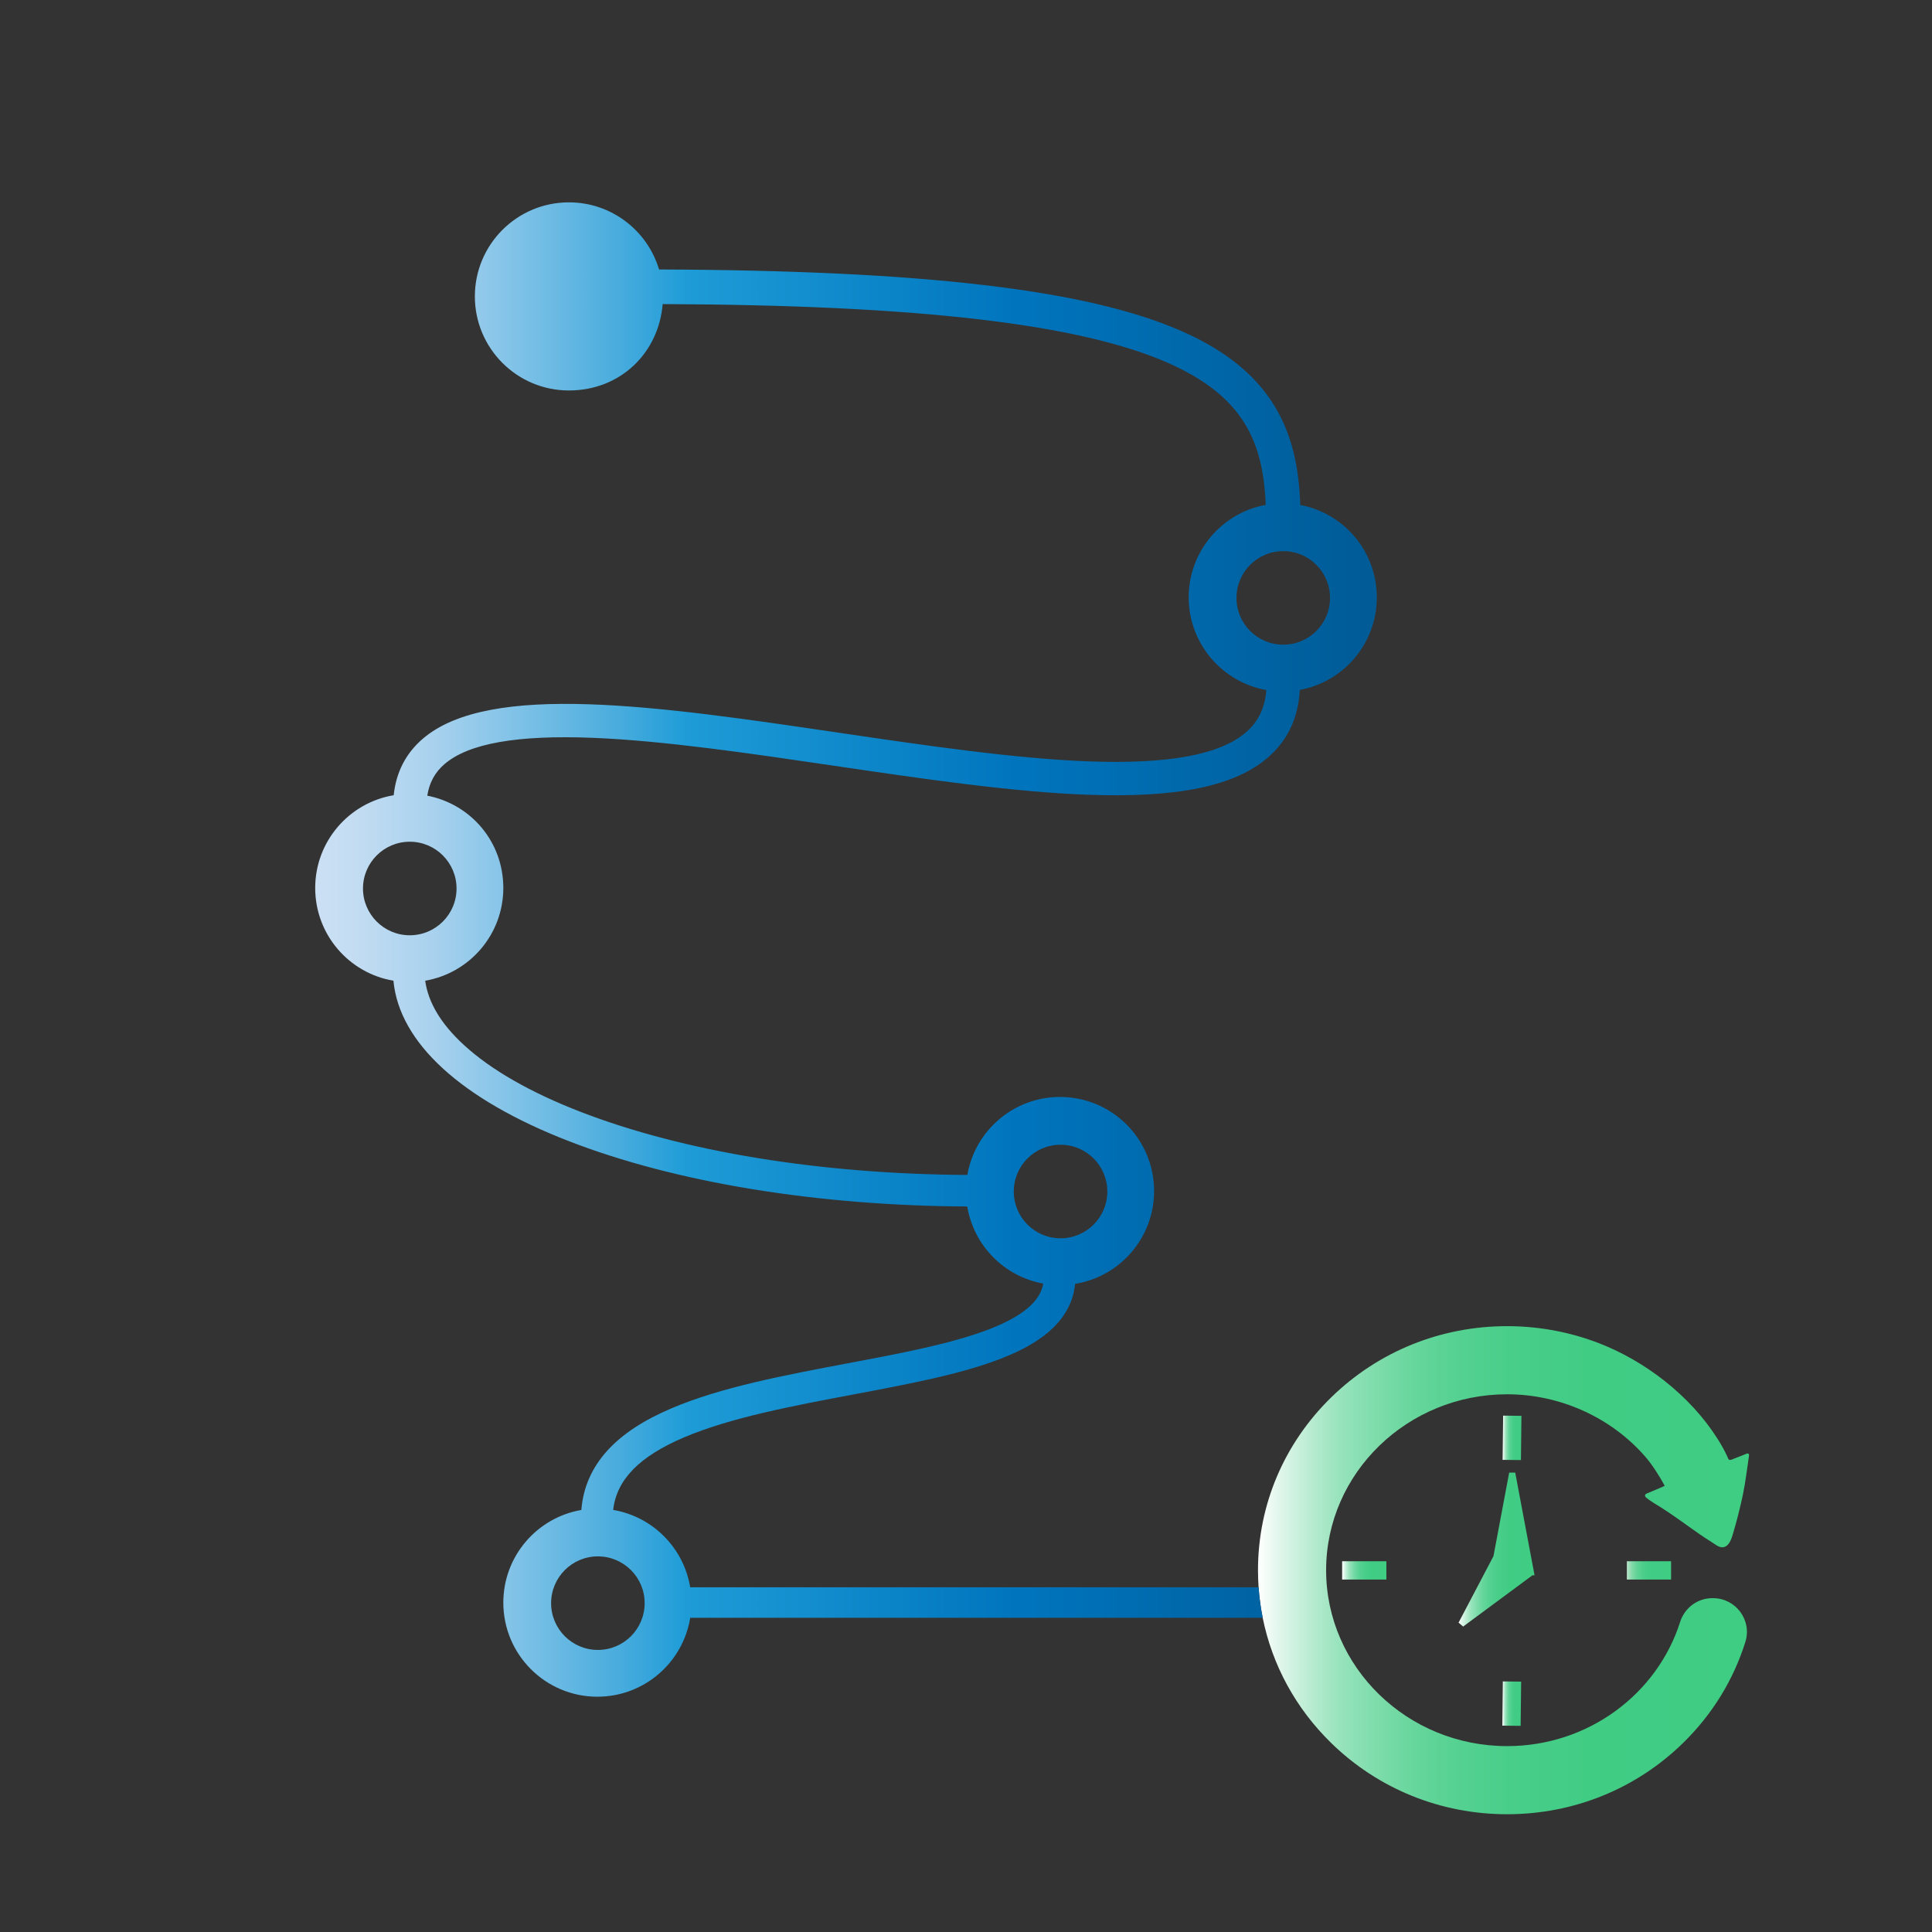
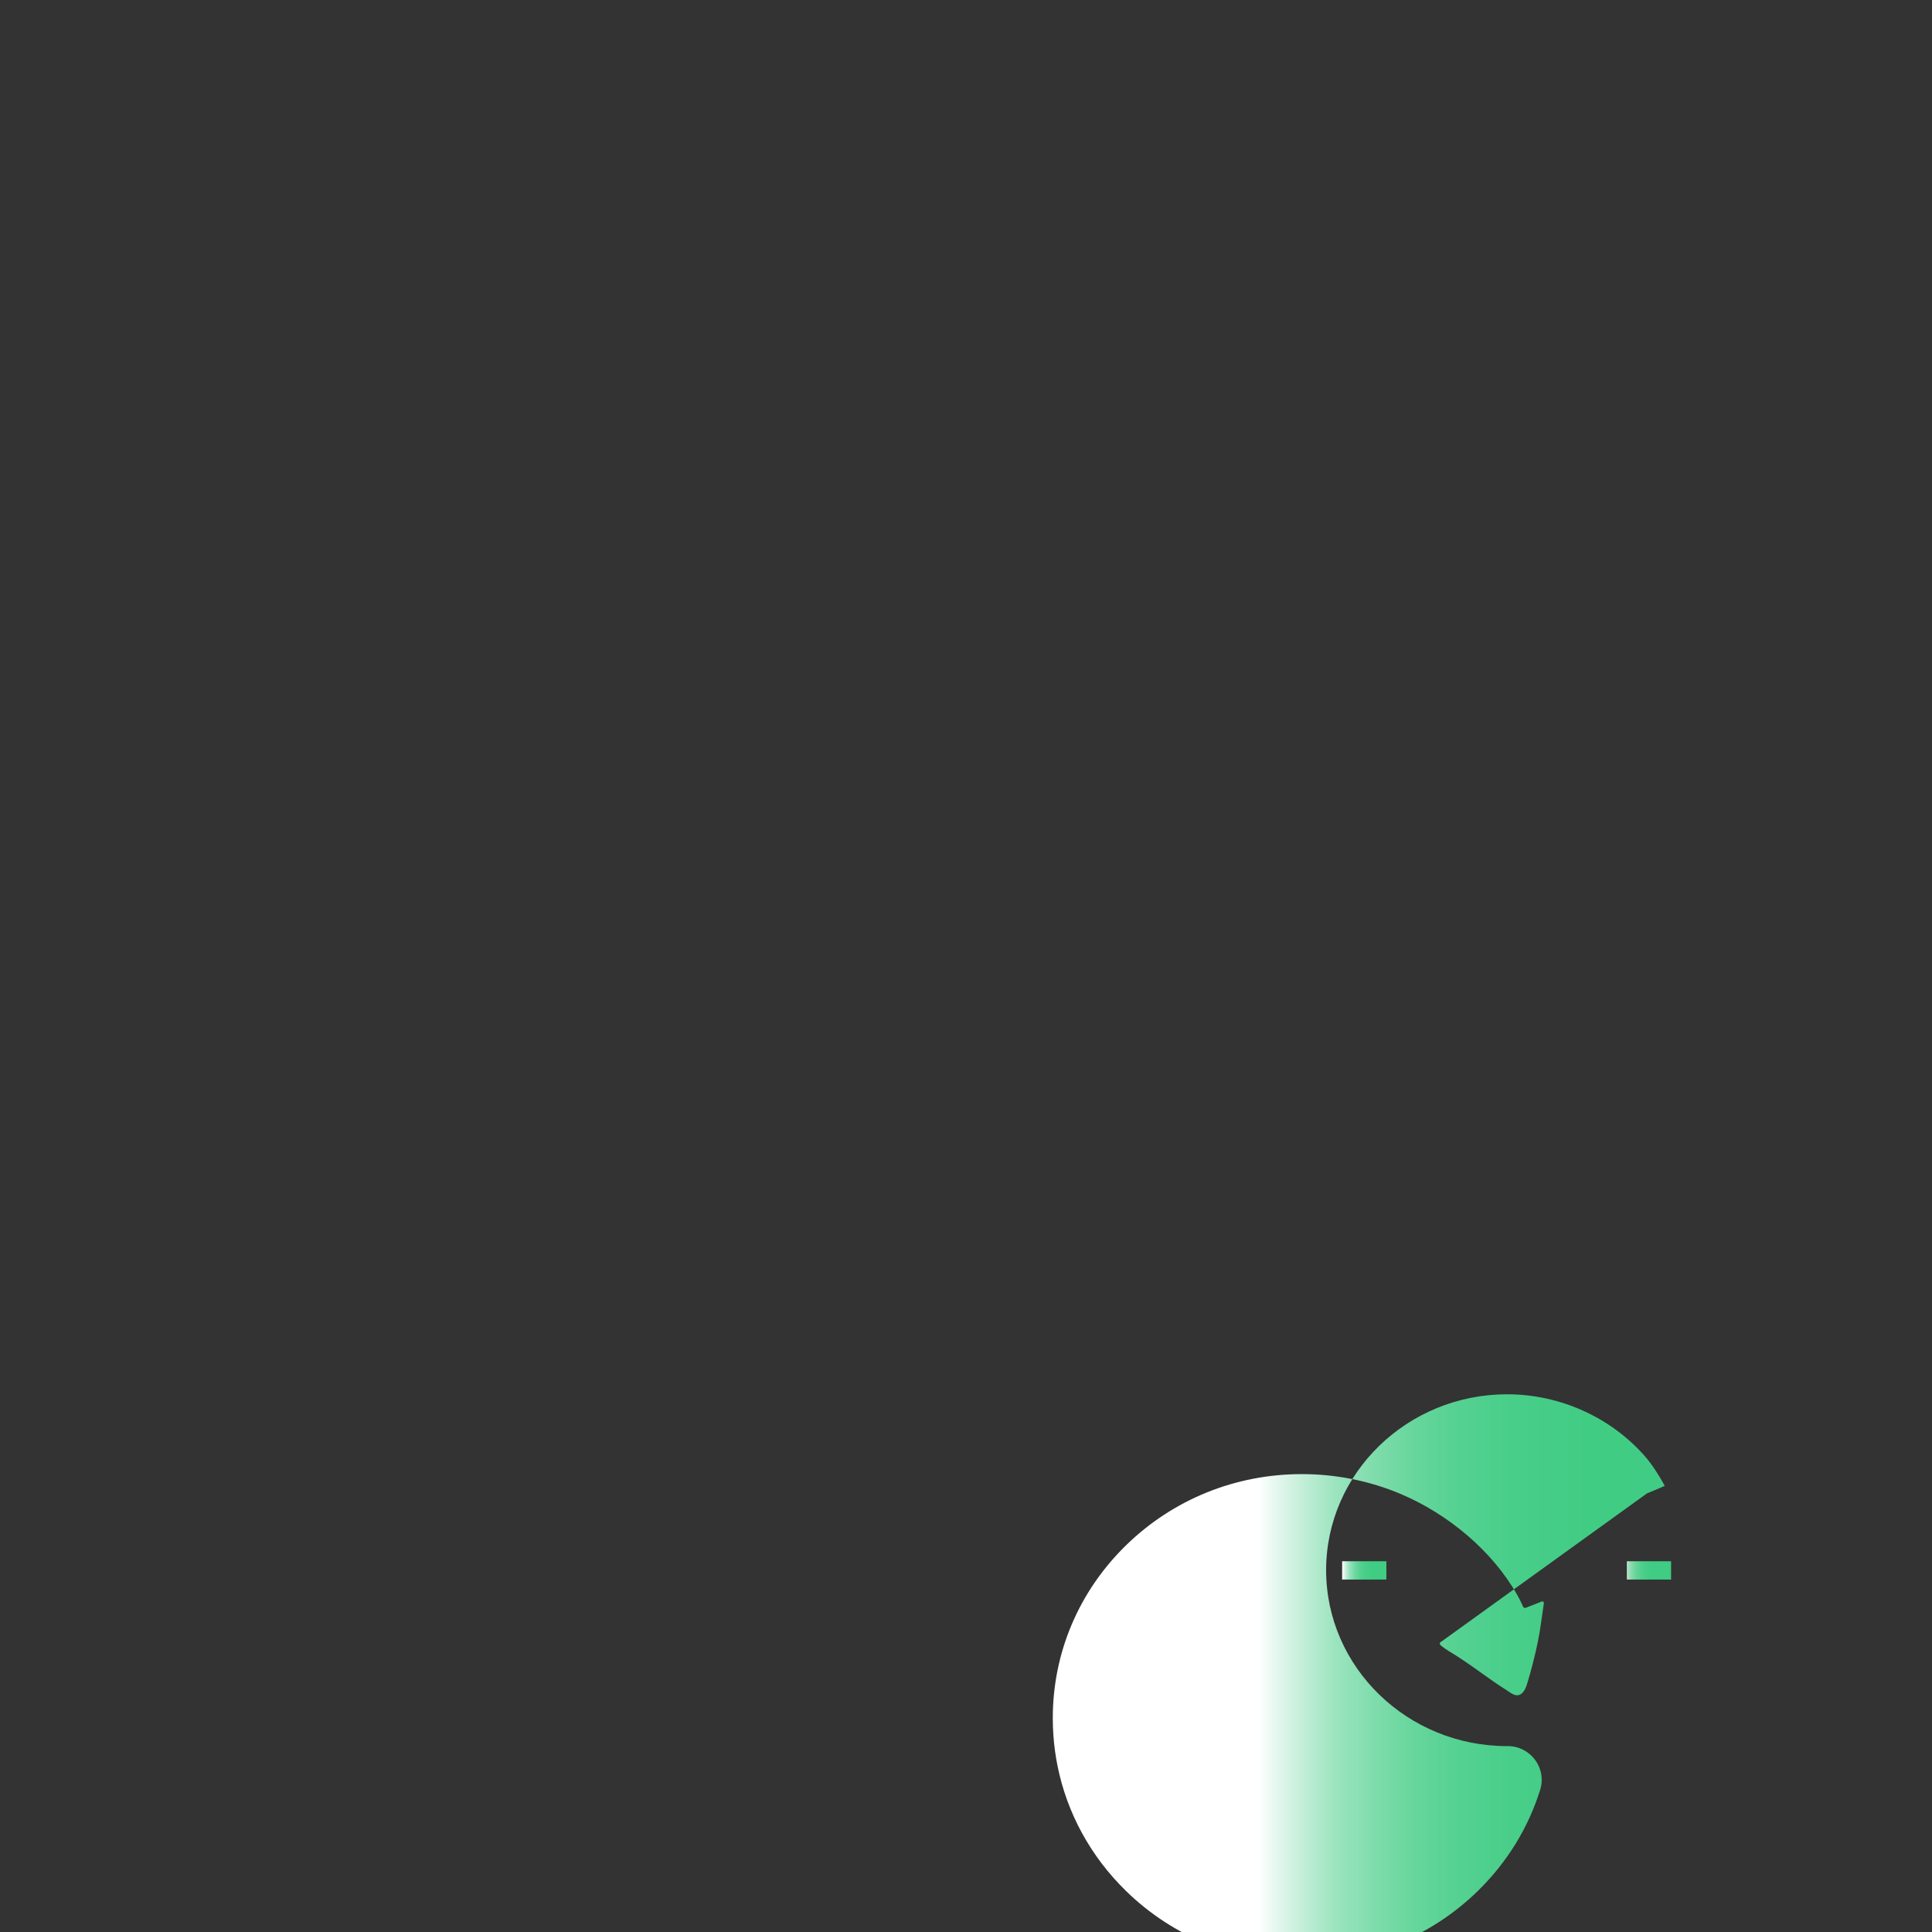
<svg xmlns="http://www.w3.org/2000/svg" xmlns:xlink="http://www.w3.org/1999/xlink" id="Layer_1" viewBox="0 0 1900 1900">
  <rect x="0" y="0" width="1900" height="1900" fill="#333333" stroke="none" />
  <defs>
    <style>.cls-1{fill:url(#linear-gradient-7);}.cls-2{fill:url(#linear-gradient-5);}.cls-3{fill:url(#linear-gradient-6);}.cls-4{fill:url(#linear-gradient-4);}.cls-5{fill:url(#linear-gradient-3);}.cls-6{fill:url(#linear-gradient-2);}.cls-7{fill:url(#linear-gradient);}</style>
    <linearGradient id="linear-gradient" x1="1599.91" y1="1544.39" x2="1643.41" y2="1544.39" gradientUnits="userSpaceOnUse">
      <stop offset="0" stop-color="#bde6cb" />
      <stop offset=".01" stop-color="#b5e4c6" />
      <stop offset=".07" stop-color="#95ddb4" />
      <stop offset=".14" stop-color="#7ad8a4" />
      <stop offset=".22" stop-color="#64d398" />
      <stop offset=".31" stop-color="#53d08e" />
      <stop offset=".42" stop-color="#47cd87" />
      <stop offset=".57" stop-color="#40cc84" />
      <stop offset="1" stop-color="#3fcc83" />
    </linearGradient>
    <linearGradient id="linear-gradient-2" x1="1434.41" y1="1523.9" x2="1509.13" y2="1523.9" gradientUnits="userSpaceOnUse">
      <stop offset="0" stop-color="#fff" />
      <stop offset=".04" stop-color="#e3f7ed" />
      <stop offset=".1" stop-color="#bdedd4" />
      <stop offset=".16" stop-color="#9ae4be" />
      <stop offset=".24" stop-color="#7edcab" />
      <stop offset=".32" stop-color="#66d69c" />
      <stop offset=".41" stop-color="#54d191" />
      <stop offset=".52" stop-color="#48ce89" />
      <stop offset=".67" stop-color="#41cc84" />
      <stop offset="1" stop-color="#3fcc83" />
    </linearGradient>
    <linearGradient id="linear-gradient-3" x1="1319.91" y1="1544.39" x2="1363.41" y2="1544.39" xlink:href="#linear-gradient-2" />
    <linearGradient id="linear-gradient-4" x1="1477.66" y1="1413.94" x2="1496.16" y2="1413.94" gradientTransform="translate(2884.24 -88.6) rotate(89.36)" xlink:href="#linear-gradient-2" />
    <linearGradient id="linear-gradient-5" x1="1237.16" y1="1544.19" x2="1720.06" y2="1544.19" xlink:href="#linear-gradient-2" />
    <linearGradient id="linear-gradient-6" x1="1477.41" y1="1675.38" x2="1495.91" y2="1675.38" gradientTransform="translate(3144.85 169.56) rotate(89.34)" xlink:href="#linear-gradient-2" />
    <linearGradient id="linear-gradient-7" x1="309.98" y1="933.8" x2="1354" y2="933.8" gradientUnits="userSpaceOnUse">
      <stop offset="0" stop-color="#cce0f4" />
      <stop offset=".04" stop-color="#c2dcf2" />
      <stop offset=".11" stop-color="#a9d2ee" />
      <stop offset=".19" stop-color="#7fc2e7" />
      <stop offset=".29" stop-color="#46abdd" />
      <stop offset=".35" stop-color="#1e9cd7" />
      <stop offset=".66" stop-color="#0075be" />
      <stop offset=".99" stop-color="#005b97" />
    </linearGradient>
  </defs>
  <rect class="cls-7" x="1599.91" y="1535.39" width="43.5" height="18" />
-   <polygon class="cls-6" points="1507.07 1549.19 1438.91 1599.62 1434.41 1595.76 1468.73 1530.39 1484.2 1448.19 1490.12 1448.19 1509.13 1549.19 1507.07 1549.19" />
  <rect class="cls-5" x="1319.91" y="1535.39" width="43.5" height="18" />
-   <rect class="cls-4" x="1465.16" y="1404.93" width="43.5" height="18" transform="translate(56.54 2885.05) rotate(-89.36)" />
-   <path class="cls-2" d="M1619.61,1468.71c1.47-.6,17.55-7.28,17.55-7.52-5.06-9.28-12.2-20.68-19.15-28.67-33.96-38.96-84.25-61.33-135.85-61.33-98.15,0-178,77.61-178,173s79.85,173,178,173c79.92,0,147.69-51.45,170.12-122.06,4.41-13.89,17.12-23.44,31.69-23.44h.69c22.33,0,38.47,21.62,31.82,42.95-11.6,37.21-32.43,71.29-61.36,99.54-46.25,45.15-107.67,70.01-172.96,70.01s-126.71-24.86-172.96-70.01c-34.96-34.14-58.1-76.78-67.41-123.18-1.98-9.84-3.33-19.86-4.04-30-.39-5.57-.59-11.17-.59-16.81,0-64.26,25.59-124.63,72.04-169.99,46.25-45.15,107.67-70.01,172.96-70.01,33.42,0,66.77,6.62,97.54,19.7,45.81,19.48,89.4,55.34,114.13,98.98,1.78,3.15,3.44,6.36,4.94,9.65.67,1.46.81,2.91,2.3,3.2,1.24.24,3.49-.97,4.64-1.4,3.86-1.44,7.7-2.95,11.5-4.54.85-.35,2.15-.79,2.67.31.24.51.19,1.09.14,1.65-1.95,12.65-3.29,25.22-5.92,37.78-2.72,12.96-5.96,25.8-9.72,38.49-1.51,5.1-3.79,12.95-10.06,13.64-3.87.43-8.17-3.34-11.3-5.27-3.8-2.36-7.52-4.83-11.2-7.36-7.12-4.89-14.22-10.1-21.19-15-5.44-3.82-10.92-7.56-16.51-11.16-5.01-3.22-10.28-6.01-14.91-9.81-1.92-1.58-2.04-3.34.4-4.34Z" />
-   <rect class="cls-3" x="1464.91" y="1666.38" width="43.5" height="18" transform="translate(-205.69 3142.69) rotate(-89.34)" />
-   <path class="cls-1" d="M1278.75,496.61c-1.35-37.98-8.29-66.65-21.99-91.59-18.35-33.4-49.19-59.31-94.27-79.2-47.11-20.78-111.2-35.7-195.94-45.6-83.82-9.79-188.12-14.77-318.4-15.19-11.38-38.19-46.76-66.03-88.65-66.03-51.09,0-92.5,41.41-92.5,92.5s41.41,92.5,92.5,92.5,88.36-37.4,92.19-84.96c251.7.99,409.96,19.46,497.07,57.89,74.41,32.82,93.61,78.12,95.97,139.59-43.09,7.89-75.73,45.62-75.73,90.98s32.95,83.45,76.34,91.09c-1.28,17.47-7.83,31.1-19.92,41.53-25.64,22.15-76.18,31.52-154.52,28.65-72.69-2.66-160.63-15.62-245.67-28.15-176.74-26.05-343.69-50.65-409.52,5.96-16.61,14.27-26.18,32.9-28.54,55.47-43.8,7.29-77.19,45.37-77.19,91.23s33.27,83.8,76.94,91.19c5.71,60.92,66.45,116.64,172.52,157.77,105.04,40.75,243.93,63.49,391.8,64.26,6.35,38.45,36.43,68.89,74.69,75.8-2.12,12.56-12.19,28.98-52.68,44.74-36.84,14.33-86.9,23.76-139.89,33.75-61.08,11.5-124.24,23.4-173.04,44.21-27.62,11.78-48.17,25.3-62.82,41.35-15.44,16.9-24.08,36.58-25.76,58.59-43.59,7.47-76.76,45.44-76.76,91.16,0,51.09,41.42,92.5,92.5,92.5,46.02,0,84.18-33.59,91.3-77.6h563.01c-1.98-9.84-3.33-19.86-4.04-30h-559c-6.37-38.85-36.94-69.54-75.73-76.09,3.34-29.77,25.67-52.57,69.51-71.27,45.69-19.48,107.15-31.06,166.59-42.26,54.46-10.25,105.89-19.94,145.42-35.33,22.46-8.74,39.17-18.61,51.08-30.19,12.84-12.49,20.11-27.01,21.64-43.26,44.06-7.07,77.72-45.26,77.72-91.32,0-51.08-41.41-92.5-92.5-92.5-45.68,0-83.64,33.13-91.14,76.68-144.15-.75-279.08-22.76-380.68-62.16-49.32-19.13-87.82-41.21-114.43-65.62-22.4-20.56-35.17-41.78-38.07-63.23,43.62-7.44,76.82-45.43,76.82-91.17s-32.16-82.52-74.76-90.79c1.94-12.74,7.52-22.96,16.9-31.02,23.7-20.37,71.45-28.83,145.98-25.86,69.57,2.77,154.86,15.34,237.34,27.49,85.92,12.67,174.77,25.76,249.26,28.48,88.23,3.23,144.52-8.4,177.18-36.6,19.42-16.76,29.95-39.11,31.37-66.49,43.1-7.89,75.75-45.62,75.75-90.99s-32.4-82.81-75.25-90.89ZM633.98,1576.6c0,25.4-20.59,46-46,46s-46-20.6-46-46,20.6-46,46-46,46,20.59,46,46ZM1042.98,1125.78c25.41,0,46,20.6,46,46s-20.59,46-46,46-46-20.59-46-46,20.6-46,46-46ZM448.98,873.78c0,25.41-20.59,46-46,46s-46-20.59-46-46,20.6-46,46-46,46,20.6,46,46ZM1262,634c-25.41,0-46-20.59-46-46s20.59-46,46-46,46,20.59,46,46-20.59,46-46,46Z" />
+   <path class="cls-2" d="M1619.61,1468.71c1.47-.6,17.55-7.28,17.55-7.52-5.06-9.28-12.2-20.68-19.15-28.67-33.96-38.96-84.25-61.33-135.85-61.33-98.15,0-178,77.61-178,173s79.85,173,178,173h.69c22.33,0,38.47,21.62,31.82,42.95-11.6,37.21-32.43,71.29-61.36,99.54-46.25,45.15-107.67,70.01-172.96,70.01s-126.71-24.86-172.96-70.01c-34.96-34.14-58.1-76.78-67.41-123.18-1.98-9.84-3.33-19.86-4.04-30-.39-5.57-.59-11.17-.59-16.81,0-64.26,25.59-124.63,72.04-169.99,46.25-45.15,107.67-70.01,172.96-70.01,33.42,0,66.77,6.62,97.54,19.7,45.81,19.48,89.4,55.34,114.13,98.98,1.78,3.15,3.44,6.36,4.94,9.65.67,1.46.81,2.91,2.3,3.2,1.24.24,3.49-.97,4.64-1.4,3.86-1.44,7.7-2.95,11.5-4.54.85-.35,2.15-.79,2.67.31.24.51.19,1.09.14,1.65-1.95,12.65-3.29,25.22-5.92,37.78-2.72,12.96-5.96,25.8-9.72,38.49-1.51,5.1-3.79,12.95-10.06,13.64-3.87.43-8.17-3.34-11.3-5.27-3.8-2.36-7.52-4.83-11.2-7.36-7.12-4.89-14.22-10.1-21.19-15-5.44-3.82-10.92-7.56-16.51-11.16-5.01-3.22-10.28-6.01-14.91-9.81-1.92-1.58-2.04-3.34.4-4.34Z" />
</svg>